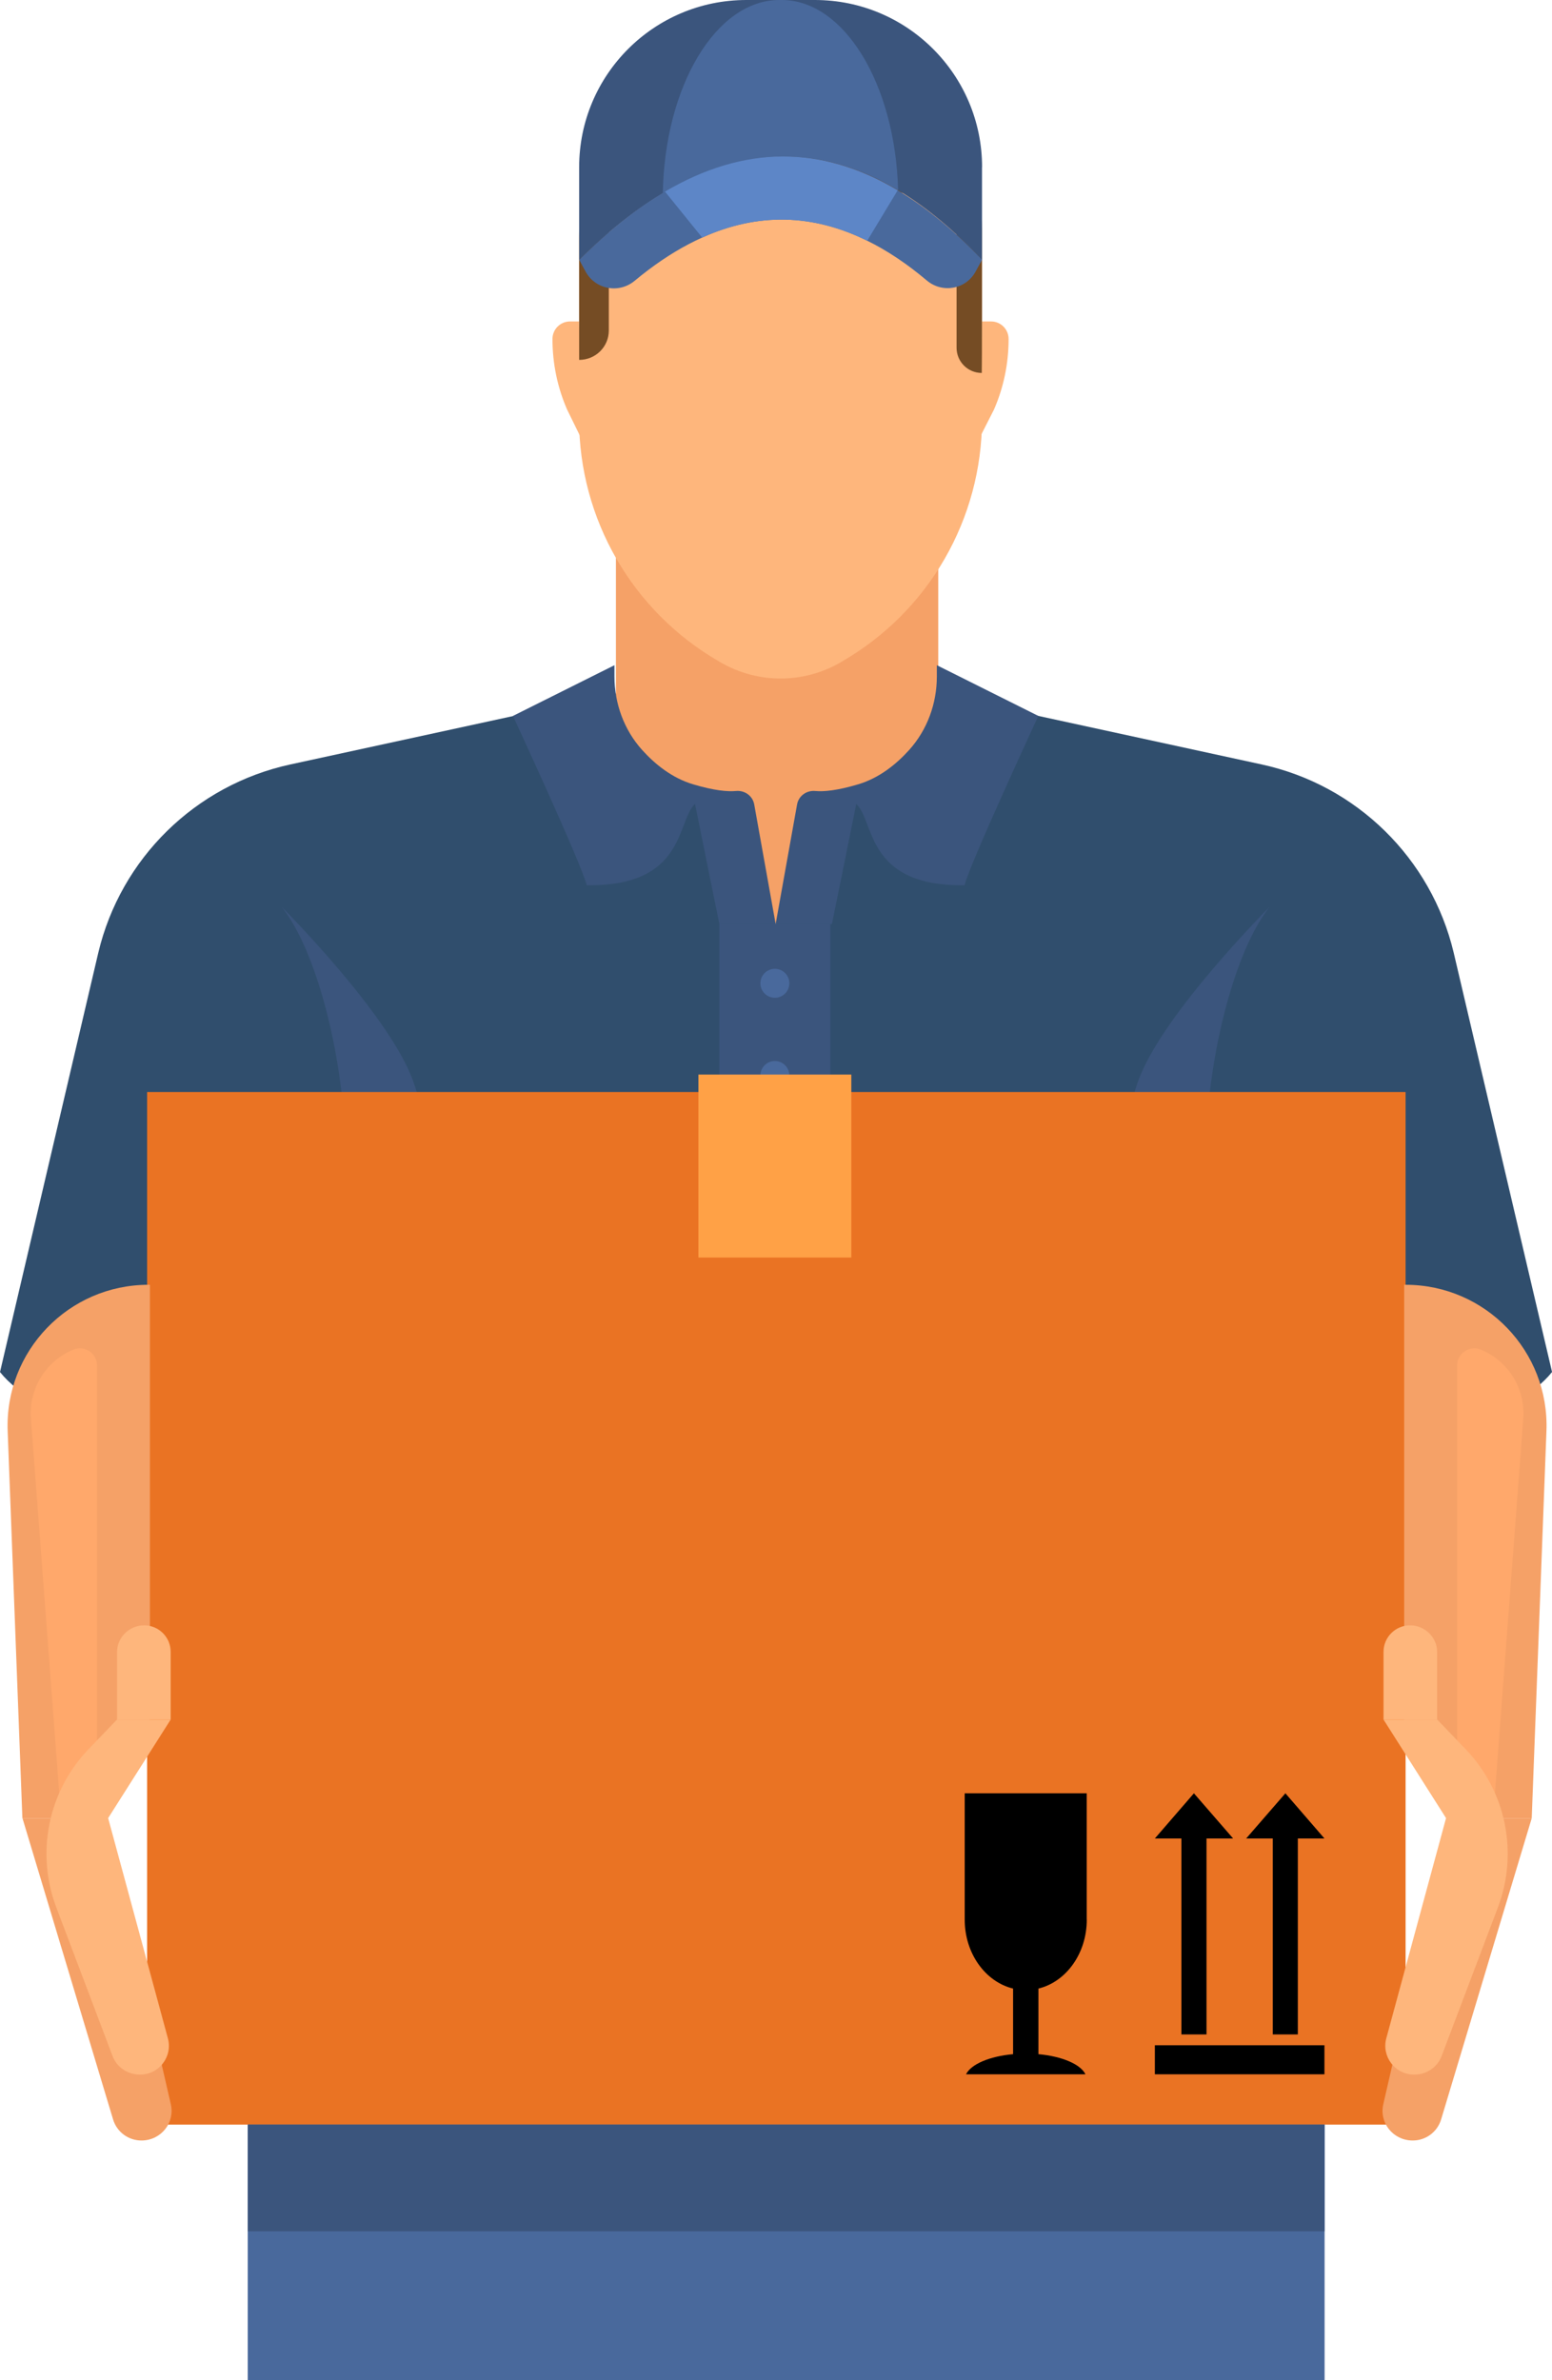
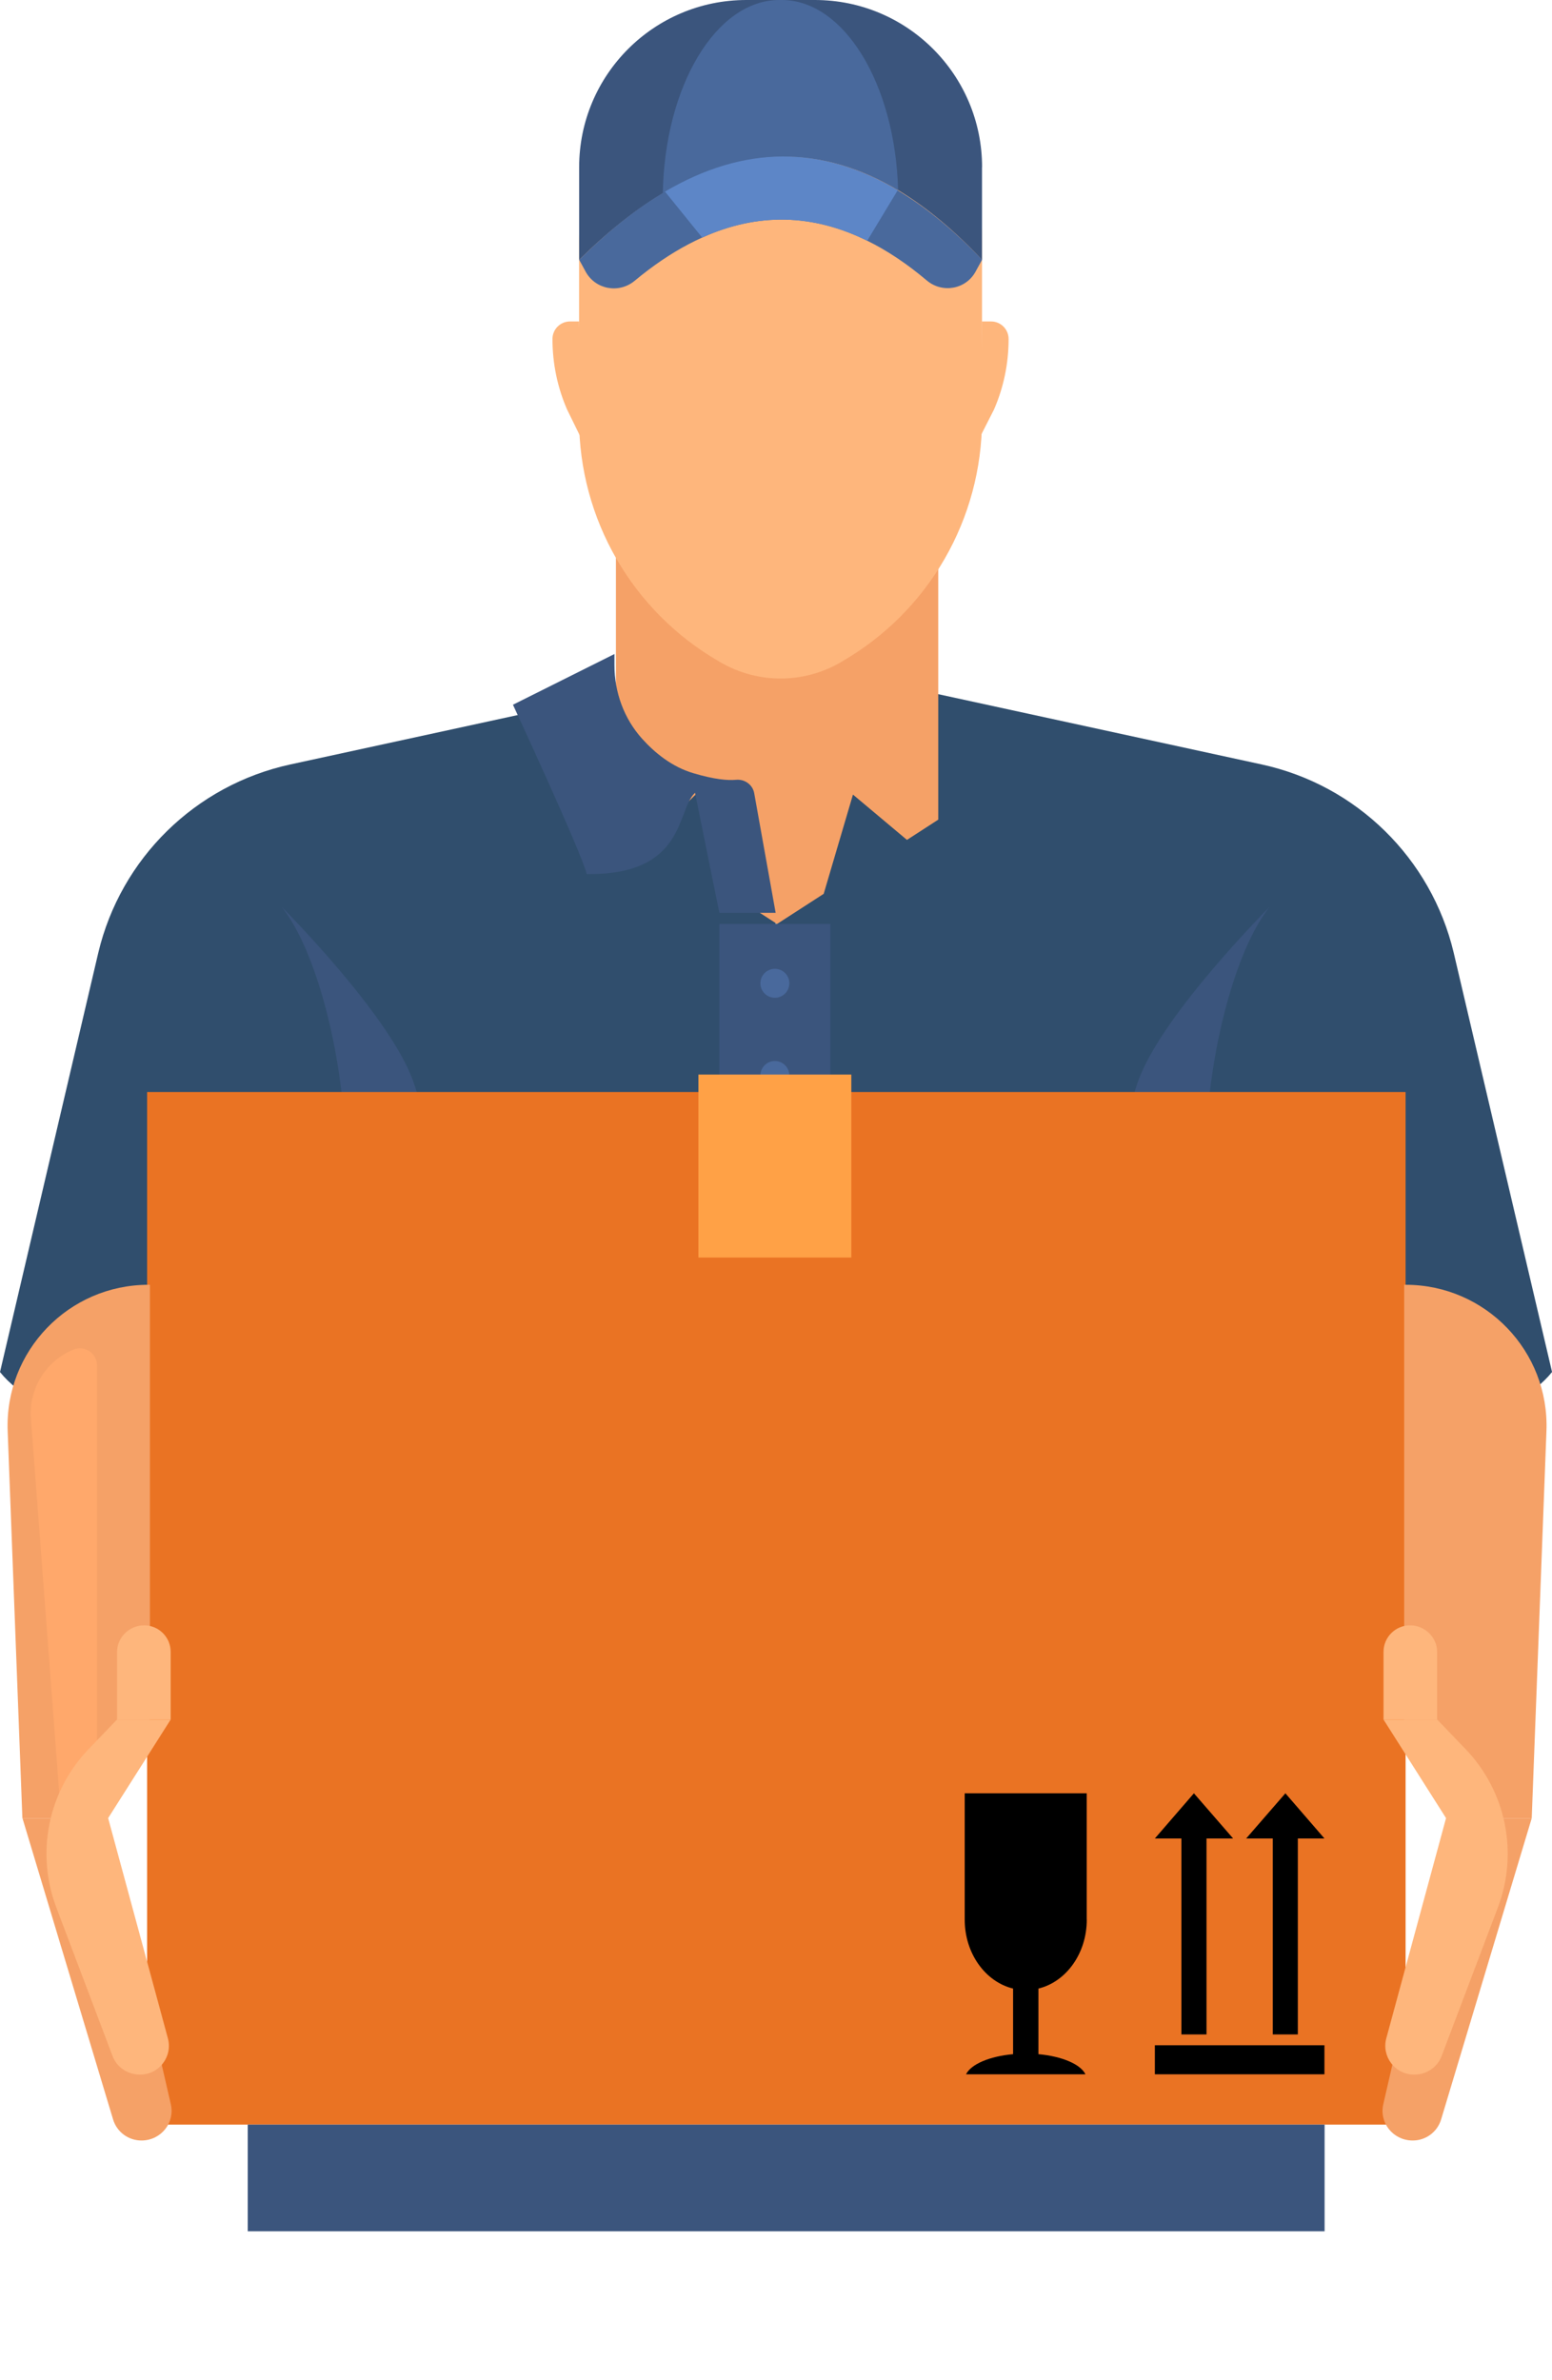
<svg xmlns="http://www.w3.org/2000/svg" id="Camada_2" viewBox="0 0 198.33 304.1">
  <defs>
    <style>.cls-1{fill:#304e6d;}.cls-2{fill:#5d86c7;}.cls-3{fill:#ea7323;}.cls-4{fill:#ffa146;}.cls-5{fill:#ffa86b;}.cls-6{fill:#3b557d;}.cls-7{fill:#f5a167;}.cls-8{fill:#754c24;}.cls-9{fill:#49699c;}.cls-10{fill:#feb67c;}</style>
  </defs>
  <g id="Layer_1">
    <g>
      <g>
        <path class="cls-1" d="M0,175.3c9.25,11.6,52.55,15.33,99.16,15.33l-.05-106.43-62.01,13.47c-12.12,2.63-21.67,11.99-24.54,24.06L0,175.3Z" />
        <path class="cls-1" d="M198.33,175.3c-9.25,11.6-52.55,15.33-99.16,15.33l.05-106.43,62.01,13.47c12.12,2.63,21.67,11.99,24.54,24.06l12.57,53.58Z" />
        <polygon class="cls-7" points="119.9 104.72 115.9 107.31 109 101.52 105.26 114.2 99.3 118.05 93.29 114.16 88.89 101.52 82.9 107.44 78.71 104.72 78.71 71.27 119.9 71.27 119.9 104.72" />
        <path class="cls-10" d="M125.49,30.76v22.79c0,12.77-6.8,24.55-17.85,30.94l-.26,.16c-4.72,2.72-10.53,2.72-15.26,0l-.27-.16c-11.05-6.39-17.85-18.18-17.85-30.94V30.76c0-3.61,.75-7.05,2.1-10.14,3.91-9.03,12.91-15.34,23.38-15.34h.52c10.47,0,19.46,6.31,23.38,15.34,1.36,3.1,2.1,6.53,2.1,10.14Z" />
        <path class="cls-10" d="M127.02,52.33l-1.78,3.5,.25-14.76h1.16c1.24,0,2.24,1.01,2.24,2.24,0,3.15-.64,6.2-1.87,9.02Z" />
        <path class="cls-10" d="M72.47,52.33l1.81,3.69-.28-14.95h-1.16c-1.24,0-2.24,1.01-2.24,2.24,0,3.15,.64,6.2,1.87,9.02Z" />
-         <path class="cls-8" d="M100.01,4.38h-.52c-14.07,0-25.48,11.41-25.48,25.48v16.12c2.11,0,3.79-1.68,3.79-3.75v-12.35c0-.87,.3-1.71,.86-2.39l10.93-13.25c6.35,6.59,17.44,7.6,31.09,12.03,.92,.3,1.56,1.18,1.56,2.15v16.01c0,1.78,1.44,3.22,3.22,3.22,.03,0,.03-15.36,.03-15.36v-2.43c0-14.07-11.41-25.48-25.48-25.48Z" />
        <g>
          <path class="cls-6" d="M125.49,21.36v11.84c-3.53-3.77-7.11-6.73-10.71-8.9-9.75-5.83-19.78-5.75-30.07,.4-3.53,2.11-7.1,4.94-10.7,8.5v-11.84c0-11.79,9.56-21.36,21.36-21.36h8.77c11.8,0,21.36,9.57,21.36,21.36Z" />
          <path class="cls-9" d="M114.77,24.3c-9.75-5.83-19.78-5.75-30.07,.4,.24-13.71,6.81-24.7,14.89-24.7h.3c8,0,14.52,10.78,14.88,24.3Z" />
          <path class="cls-9" d="M125.49,33.2l-.82,1.5c-1.24,2.28-4.26,2.81-6.24,1.13-2.52-2.12-5.05-3.82-7.6-5.07-6.95-3.44-13.98-3.62-21.09-.41-.58,.26-1.15,.53-1.73,.84-2.29,1.2-4.59,2.76-6.9,4.68-2,1.67-5,1.13-6.26-1.14l-.83-1.53c3.68-3.67,7.33-6.58,10.97-8.71,10.05-5.91,19.96-5.99,29.73-.17,3.61,2.16,7.21,5.11,10.78,8.88Z" />
          <path class="cls-2" d="M114.71,24.32l-3.89,6.44c-6.95-3.44-13.98-3.62-21.09-.41l-4.75-5.87c10.05-5.91,19.96-5.99,29.73-.17Z" />
        </g>
        <path class="cls-6" d="M162.22,115.9c-4.44,5.56-7.78,18.89-8.06,29.72-.28,10.83,0,28.89,0,28.89l-14.44-.93s2.61-27.25,5.83-35.74c3.22-8.5,16.67-21.95,16.67-21.95Z" />
-         <path class="cls-6" d="M119.72,84.99v1.43c0,3.46-1.22,6.82-3.53,9.39-1.63,1.81-3.81,3.59-6.53,4.4-2.68,.8-4.39,.95-5.48,.85-1.11-.1-2.12,.62-2.32,1.71l-2.74,15.29h7.19s2.33-11.41,3.11-15.34c2.38,2.15,1.13,10.56,13.84,10.38,.72-2.86,9.43-21.63,9.43-21.63l-12.97-6.48Z" />
        <path class="cls-6" d="M36.02,115.9c4.44,5.56,7.78,18.89,8.06,29.72,.28,10.83,0,28.89,0,28.89l14.44-.93s-2.61-27.25-5.83-35.74c-3.22-8.5-16.67-21.95-16.67-21.95Z" />
-         <path class="cls-6" d="M78.52,84.99v1.43c0,3.46,1.22,6.82,3.53,9.39,1.63,1.81,3.81,3.59,6.53,4.4,2.68,.8,4.39,.95,5.48,.85,1.11-.1,2.12,.62,2.32,1.71l2.74,15.29h-7.19s-2.33-11.41-3.11-15.34c-2.38,2.15-1.13,10.56-13.84,10.38-.72-2.86-9.43-21.63-9.43-21.63l12.97-6.48Z" />
+         <path class="cls-6" d="M78.52,84.99c0,3.46,1.22,6.82,3.53,9.39,1.63,1.81,3.81,3.59,6.53,4.4,2.68,.8,4.39,.95,5.48,.85,1.11-.1,2.12,.62,2.32,1.71l2.74,15.29h-7.19s-2.33-11.41-3.11-15.34c-2.38,2.15-1.13,10.56-13.84,10.38-.72-2.86-9.43-21.63-9.43-21.63l12.97-6.48Z" />
        <rect class="cls-6" x="91.93" y="118.05" width="14.18" height="24.61" />
        <path class="cls-9" d="M100.87,125.63c0,1.02-.83,1.85-1.85,1.85s-1.85-.83-1.85-1.85,.83-1.85,1.85-1.85,1.85,.83,1.85,1.85Z" />
-         <rect class="cls-9" x="31.66" y="213.68" width="137.61" height="90.42" />
        <path class="cls-9" d="M100.87,137.41c0,1.02-.83,1.85-1.85,1.85s-1.85-.83-1.85-1.85,.83-1.85,1.85-1.85,1.85,.83,1.85,1.85Z" />
        <rect class="cls-3" x="18.8" y="139.52" width="160.82" height="131.93" />
        <g>
          <path class="cls-7" d="M195.74,232.29h-10.56l-5.74-9.81v-58.33h.19c10.21,0,18.38,8.48,17.99,18.69l-1.88,49.46Z" />
          <path class="cls-7" d="M180.45,273.48c-2.47-.05-4.22-2.3-3.68-4.63l8.41-36.55h10.56l-11.58,38.49c-.49,1.63-2.01,2.73-3.71,2.69Z" />
-           <path class="cls-5" d="M186.21,174.46v60.88l4.08,3.65,4.37-57.75c.28-3.75-1.84-7.26-5.29-8.75l-.09-.04c-1.45-.63-3.07,.44-3.07,2.01Z" />
          <path class="cls-10" d="M183.65,219.7h-6.85l7.99,12.59-7.62,28.08c-.67,2.35,1.09,4.69,3.54,4.69,1.61,0,2.98-.95,3.52-2.38l7.19-18.99c2.64-6.97,1.03-14.84-4.13-20.21l-3.64-3.79Z" />
          <path class="cls-10" d="M183.65,219.7h-6.85v-8.65c0-1.87,1.52-3.39,3.39-3.39s3.46,1.52,3.46,3.39v8.65Z" />
        </g>
        <g>
          <path class="cls-7" d="M2.87,232.29H13.42l5.74-9.81v-58.33h-.19c-10.21,0-18.38,8.48-17.99,18.69l1.88,49.46Z" />
          <path class="cls-7" d="M18.15,273.48c2.47-.05,4.22-2.3,3.68-4.63l-8.41-36.55H2.87l11.58,38.49c.49,1.63,2.01,2.73,3.71,2.69Z" />
          <path class="cls-5" d="M12.4,174.46v60.88l-4.08,3.65-4.37-57.75c-.28-3.75,1.84-7.26,5.29-8.75l.09-.04c1.45-.63,3.07,.44,3.07,2.01Z" />
          <path class="cls-10" d="M14.96,219.7h6.85l-7.99,12.59,7.62,28.08c.67,2.35-1.09,4.69-3.54,4.69-1.61,0-2.98-.95-3.52-2.38l-7.19-18.99c-2.64-6.97-1.03-14.84,4.13-20.21l3.64-3.79Z" />
          <path class="cls-10" d="M14.96,219.7h6.85v-8.65c0-1.87-1.52-3.39-3.39-3.39s-3.46,1.52-3.46,3.39v8.65Z" />
        </g>
        <rect class="cls-6" x="31.66" y="271.45" width="137.61" height="13.63" />
      </g>
      <rect class="cls-4" x="89.25" y="137.29" width="19.54" height="23.38" />
      <path d="M138.87,245.26v-16.14h-15.59v16.14c0,4.33,2.65,7.95,6.18,8.81v8.38c-3.01,.27-5.37,1.28-6.01,2.57h15.26c-.63-1.29-3.01-2.3-6.01-2.57v-8.38c3.53-.86,6.18-4.47,6.18-8.81Z" />
      <g>
        <rect x="147.58" y="261.31" width="21.67" height="3.71" />
        <polygon points="150.97 259.93 154.18 259.93 154.18 234.89 157.58 234.89 152.57 229.12 147.58 234.89 150.97 234.89 150.97 259.93" />
        <polygon points="162.65 259.93 165.85 259.93 165.85 234.89 169.25 234.89 164.26 229.12 159.25 234.89 162.65 234.89 162.65 259.93" />
      </g>
    </g>
  </g>
</svg>